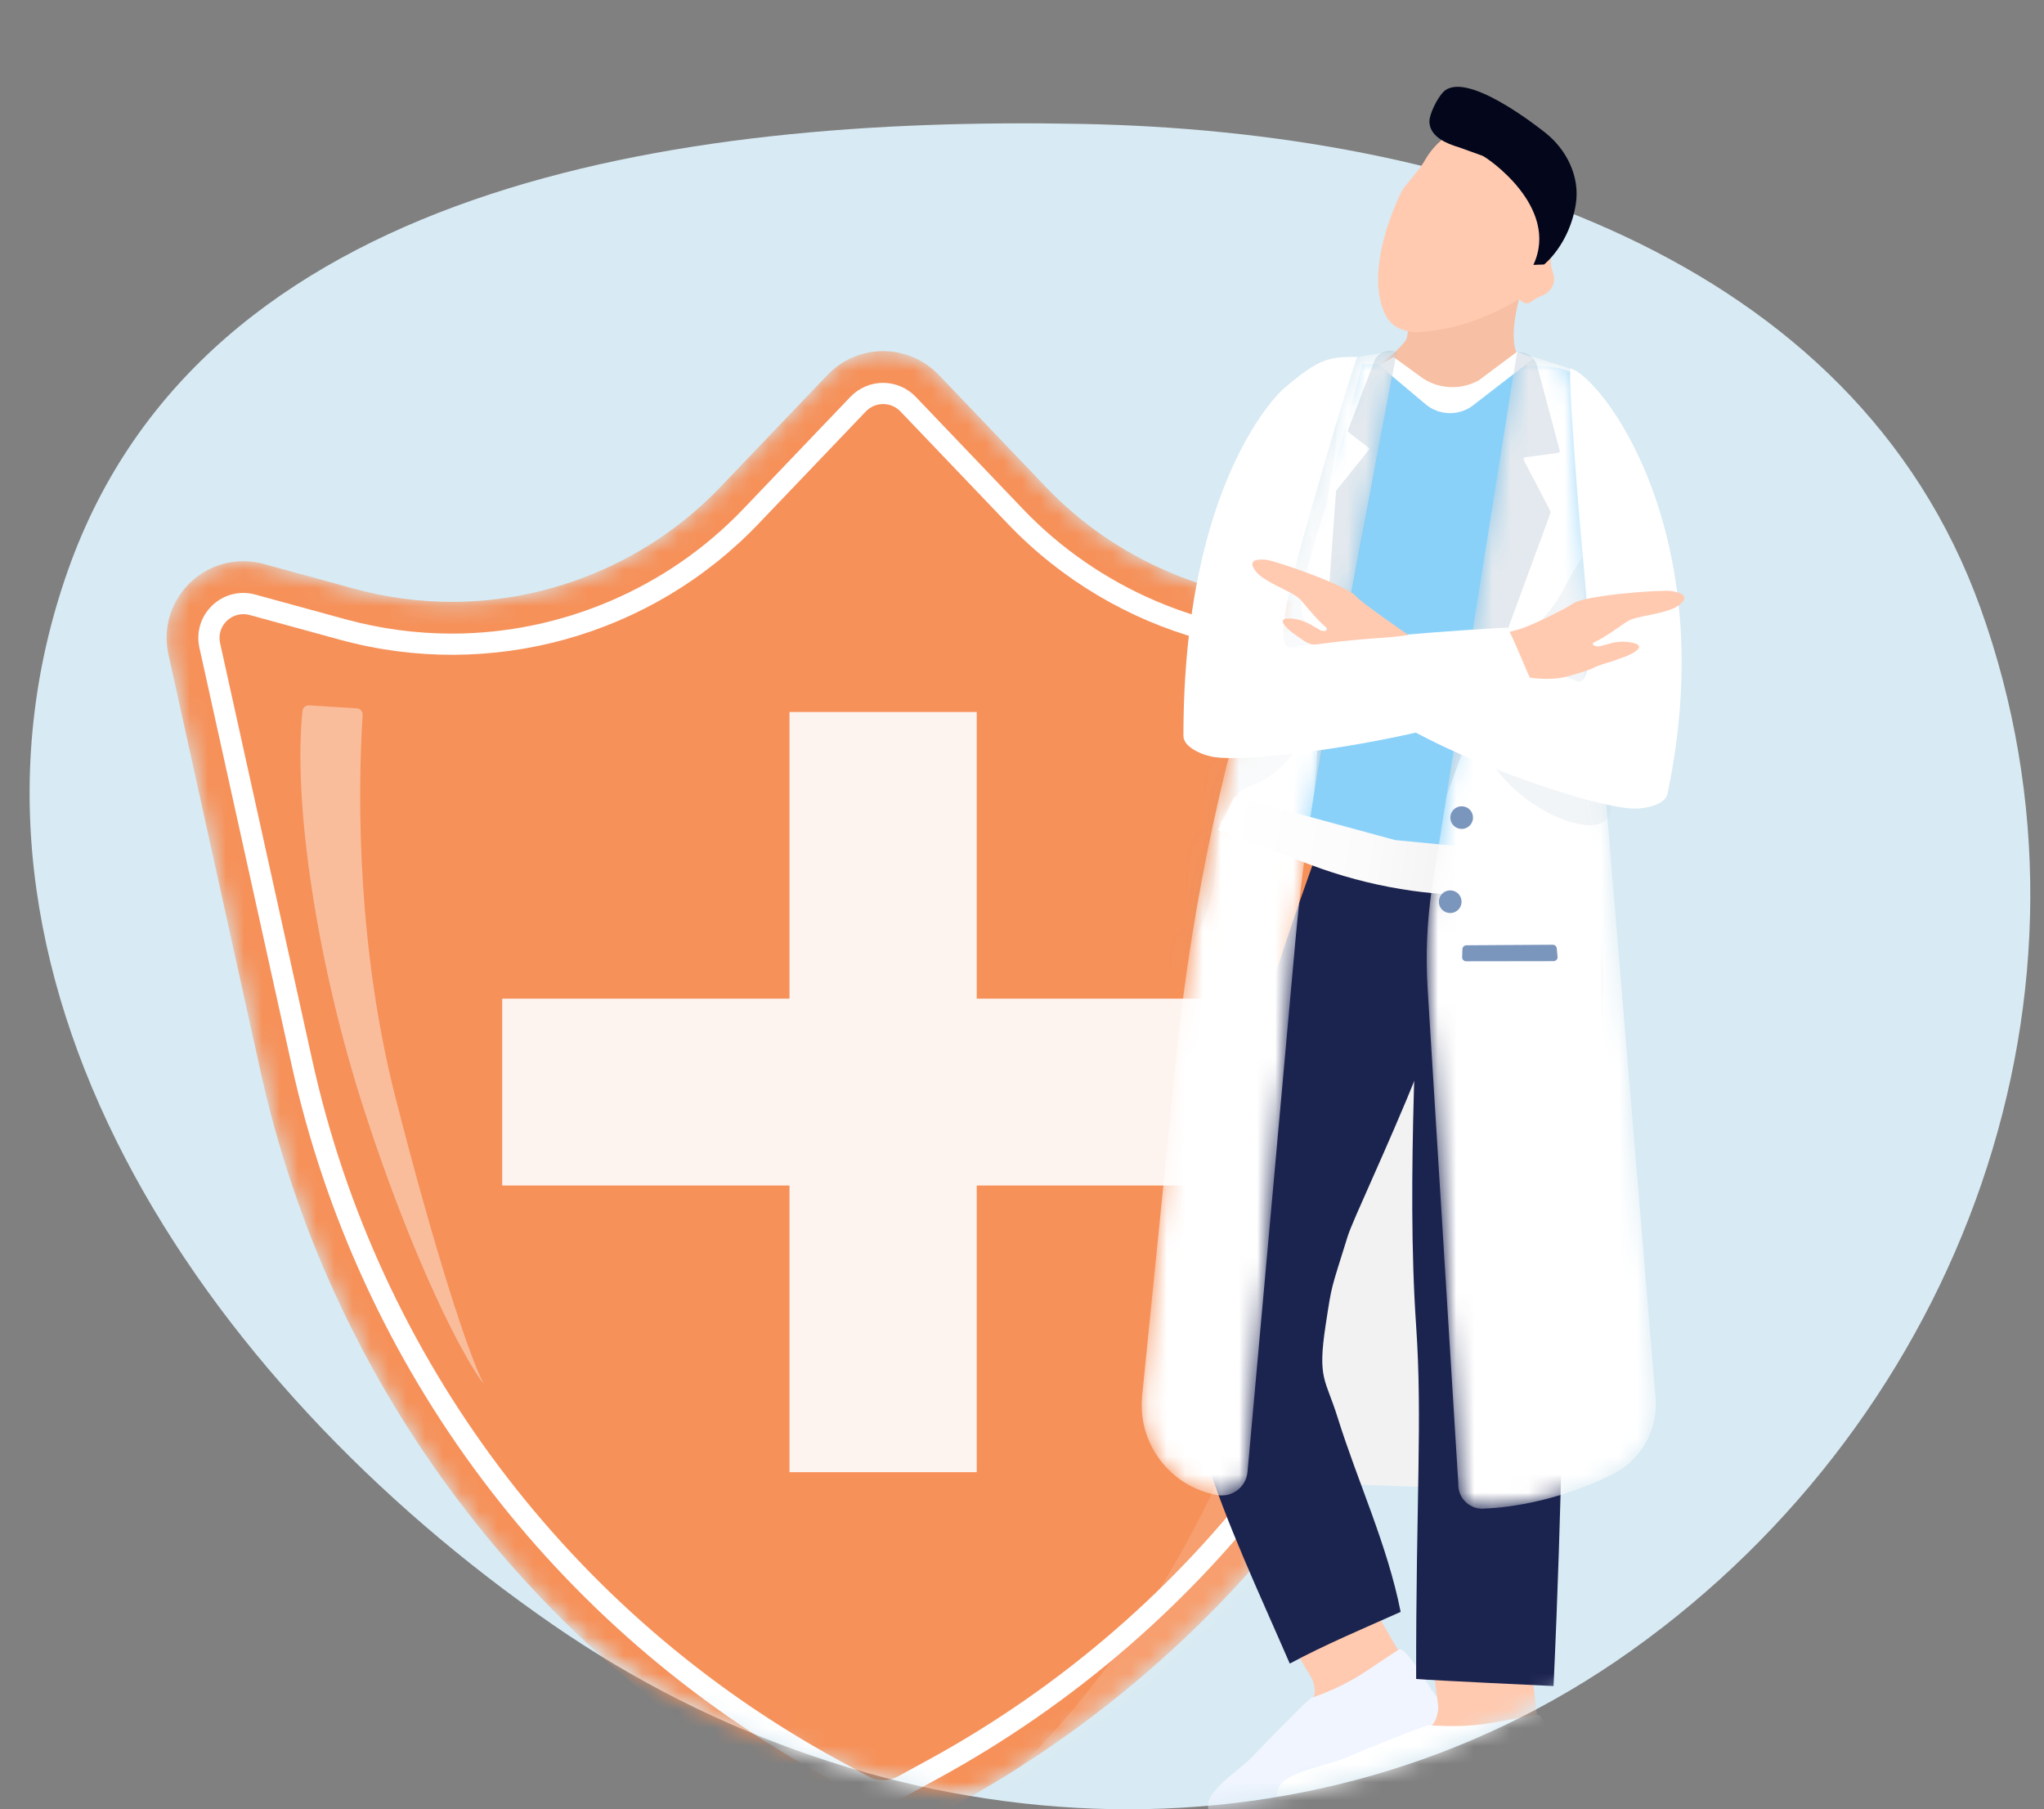
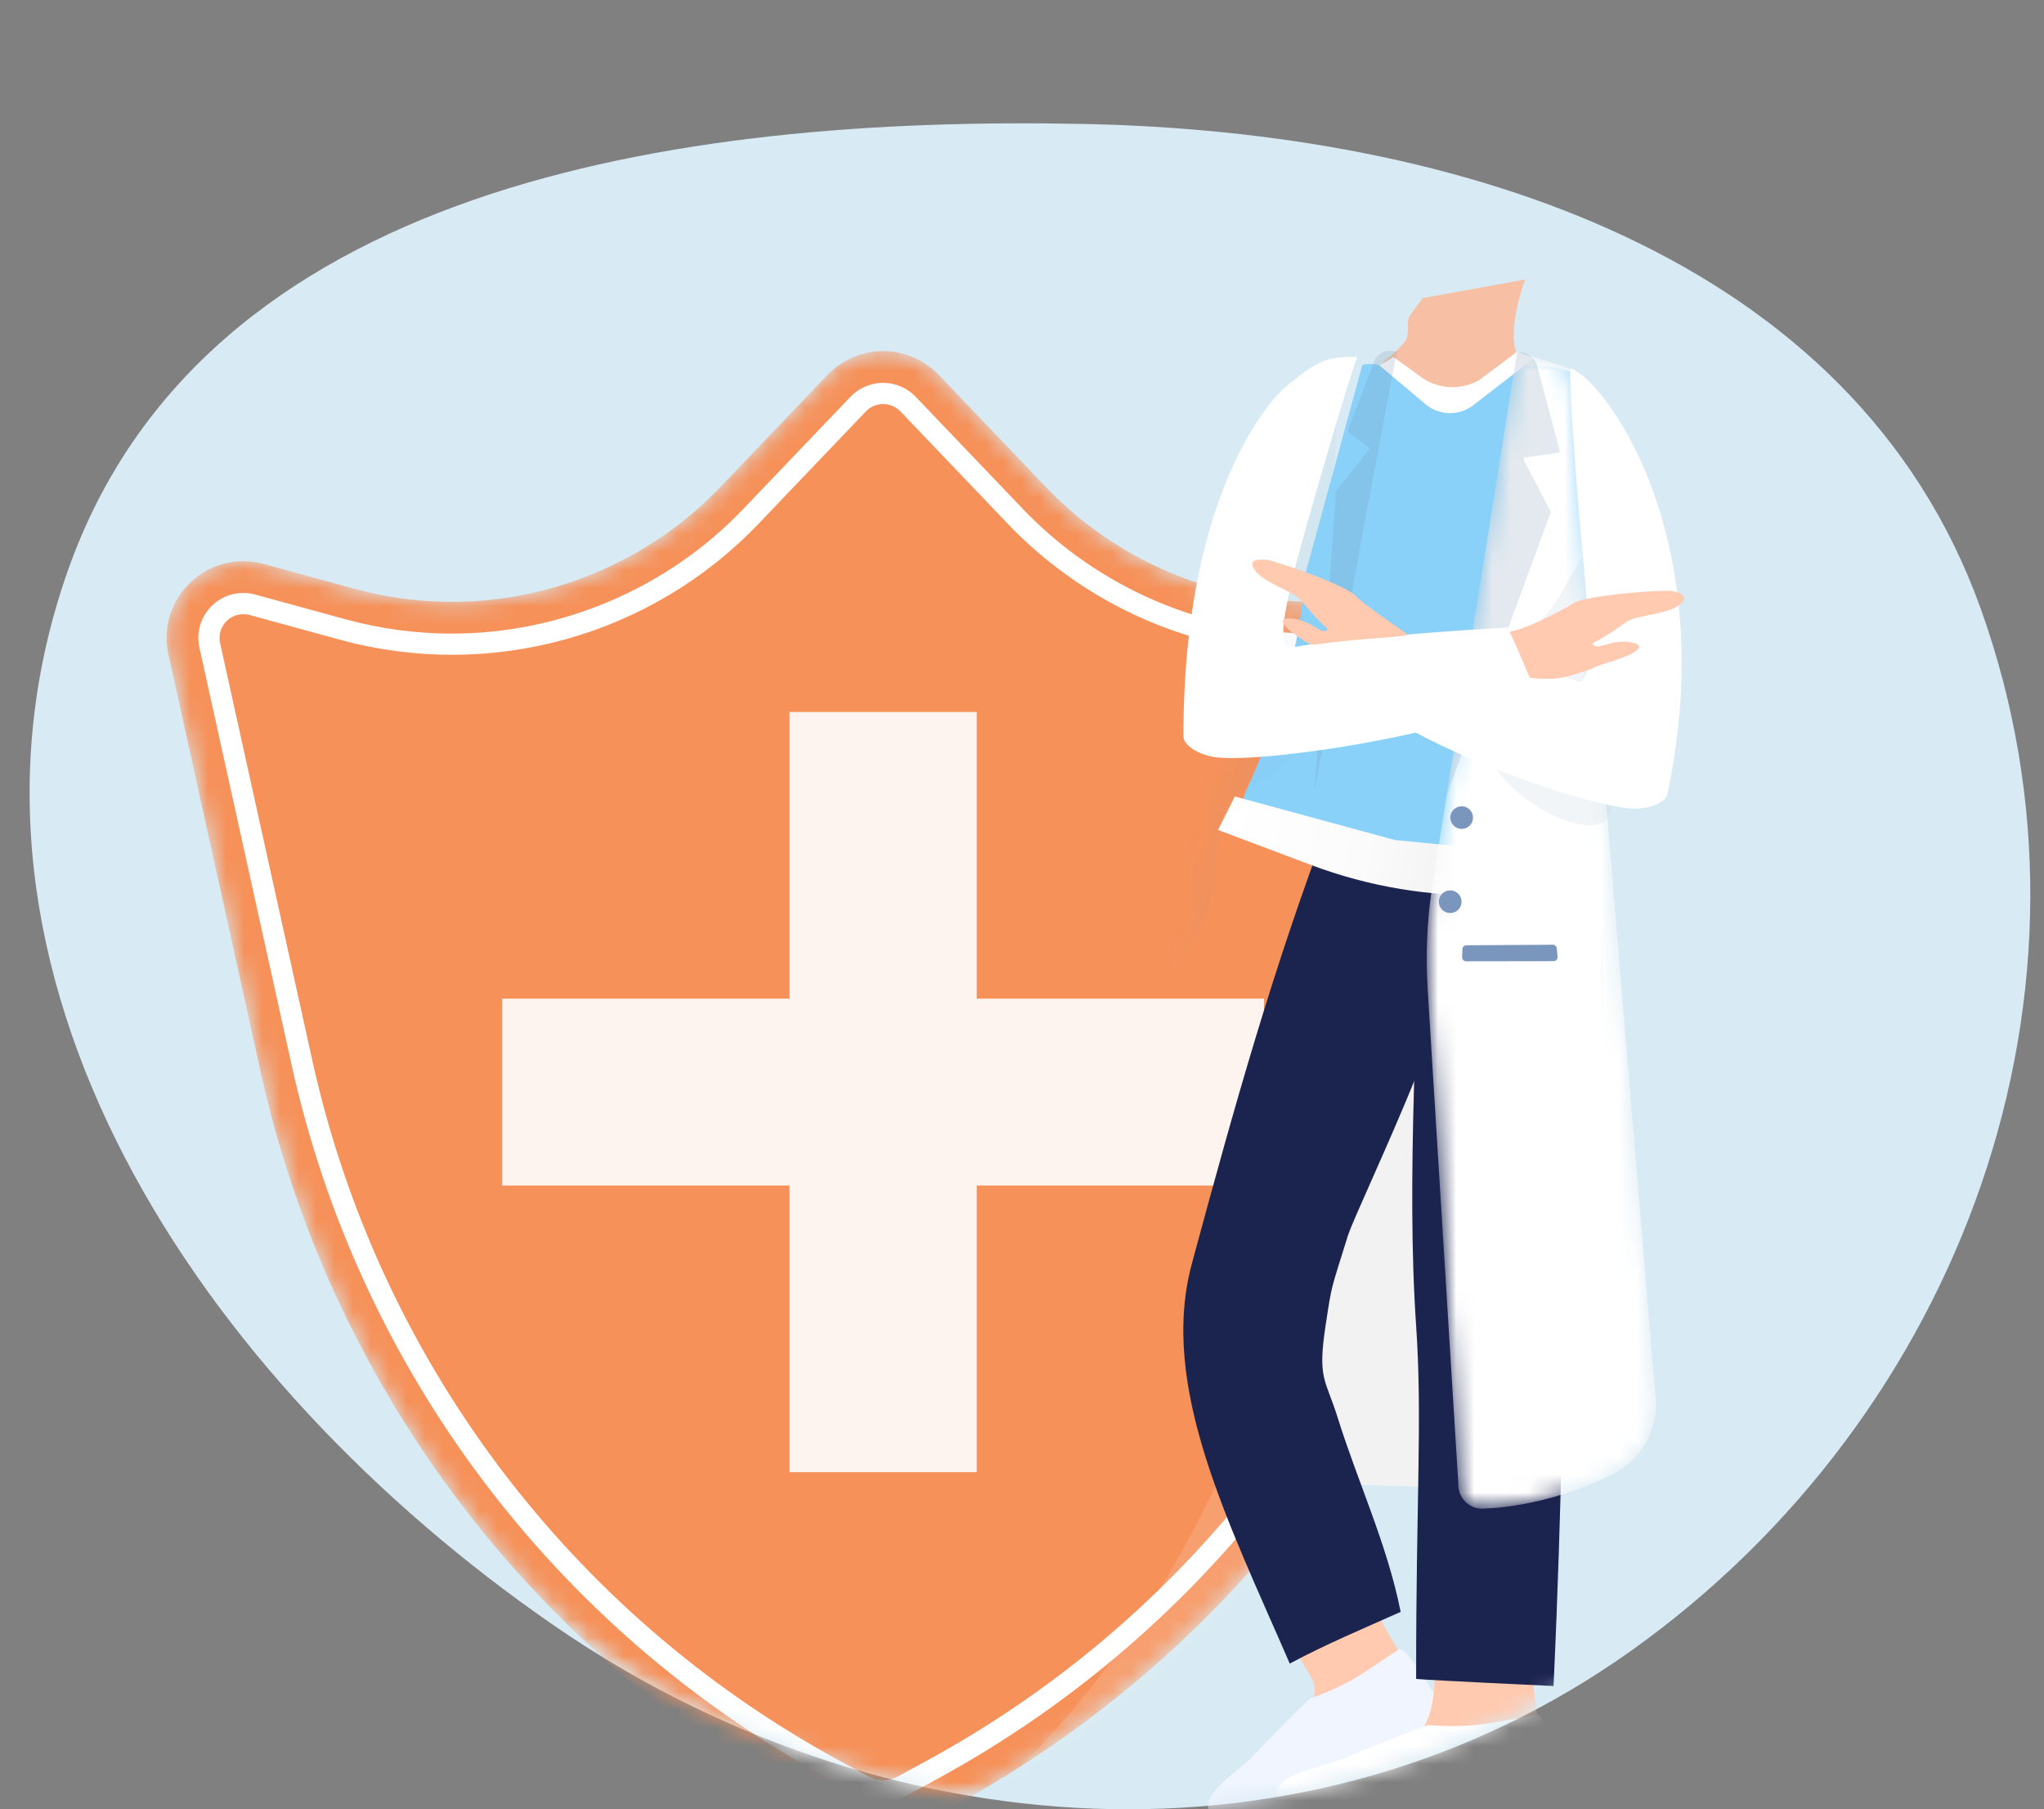
<svg xmlns="http://www.w3.org/2000/svg" width="113" height="100" viewBox="0 0 113 100" fill="none">
  <rect x="0" y="0" width="113" height="100" fill="#808080" stroke="none" />
  <path fill-rule="evenodd" clip-rule="evenodd" d="M59.847 6.849C80.648 7.26 102.48 14.111 109.49 33.609C117.067 54.685 108.475 78.209 90.184 91.229C72.305 103.956 48.616 102.268 30.558 89.794C11.066 76.328 -4.112 53.805 3.756 31.524C11.25 10.3 37.252 6.403 59.847 6.849Z" fill="#D8EAF3" />
  <mask id="mask0_538_33004" style="mask-type:alpha" maskUnits="userSpaceOnUse" x="0" y="0" width="114" height="100">
    <path fill-rule="evenodd" clip-rule="evenodd" d="M59.528 0.035C80.756 0.476 103.037 7.828 110.191 28.754C117.923 51.371 109.156 76.617 90.488 90.59C72.242 104.247 48.066 102.436 29.637 89.049C9.745 74.598 -5.746 50.427 2.284 26.515C9.932 3.739 36.469 -0.443 59.528 0.035Z" fill="#D8EAF3" />
  </mask>
  <g mask="url(#mask0_538_33004)">
    <mask id="mask1_538_33004" style="mask-type:luminance" maskUnits="userSpaceOnUse" x="9" y="19" width="80" height="83">
      <path d="M48.823 101.308C49.593 101.308 50.356 101.113 51.032 100.744L52.706 99.83C68.286 91.331 79.412 76.535 83.236 59.236L88.334 36.167C88.612 34.907 88.309 33.608 87.499 32.605C86.686 31.597 85.482 31.018 84.193 31.018C83.812 31.018 83.433 31.07 83.064 31.171L78.081 32.535C76.313 33.019 74.49 33.265 72.66 33.265C67.086 33.265 61.682 30.956 57.834 26.932L51.896 20.719C51.099 19.885 49.979 19.406 48.823 19.406C47.668 19.406 46.548 19.885 45.751 20.719L39.812 26.932C35.965 30.957 30.562 33.265 24.986 33.265C23.157 33.265 21.334 33.019 19.566 32.535L14.583 31.171C14.213 31.07 13.833 31.018 13.454 31.018C12.165 31.018 10.959 31.596 10.148 32.605C9.34 33.609 9.035 34.907 9.313 36.167L14.411 59.236C18.234 76.535 29.361 91.331 44.941 99.83L46.615 100.744C47.289 101.113 48.053 101.306 48.822 101.306L48.823 101.308Z" fill="white" />
    </mask>
    <g mask="url(#mask1_538_33004)">
      <path d="M48.823 101.308C49.592 101.308 50.356 101.113 51.031 100.744L52.706 99.83C68.285 91.331 79.412 76.535 83.236 59.236L88.334 36.167C88.612 34.907 88.308 33.608 87.499 32.605C86.686 31.597 85.482 31.018 84.192 31.018C83.812 31.018 83.433 31.07 83.064 31.171L78.081 32.535C76.313 33.019 74.489 33.265 72.66 33.265C67.085 33.265 61.681 30.956 57.834 26.932L51.896 20.719C51.099 19.885 49.978 19.406 48.823 19.406C47.668 19.406 46.548 19.885 45.751 20.719L39.812 26.932C35.965 30.957 30.562 33.265 24.986 33.265C23.157 33.265 21.333 33.019 19.565 32.535L14.582 31.171C14.213 31.07 13.833 31.018 13.454 31.018C12.164 31.018 10.959 31.596 10.148 32.605C9.339 33.609 9.034 34.907 9.313 36.167L14.41 59.236C18.234 76.535 29.361 91.331 44.941 99.83L46.615 100.744C47.289 101.113 48.053 101.306 48.822 101.306L48.823 101.308Z" fill="#F6915A" />
      <path d="M48.821 99.558C49.297 99.558 49.77 99.439 50.186 99.21L51.86 98.296C66.995 90.039 77.805 75.666 81.519 58.861L86.617 35.791C86.781 35.052 86.719 34.057 86.245 33.47C85.768 32.878 85.062 32.538 84.307 32.538C84.084 32.538 83.743 32.802 83.525 32.862L78.542 34.226C76.622 34.752 74.643 35.019 72.657 35.019C66.604 35.019 60.737 32.511 56.561 28.143L50.623 21.93C50.156 21.441 49.498 21.16 48.82 21.16C48.142 21.16 47.486 21.441 47.017 21.93L41.079 28.143C36.903 32.513 31.036 35.019 24.983 35.019C22.997 35.019 21.017 34.752 19.098 34.226L14.115 32.862C13.897 32.802 13.673 32.772 13.451 32.772C12.695 32.772 11.989 33.111 11.512 33.704C11.038 34.293 10.861 35.053 11.024 35.793L16.122 58.862C19.836 75.667 30.646 90.04 45.781 98.297L47.455 99.211C47.872 99.439 48.344 99.56 48.82 99.56L48.821 99.558Z" fill="white" />
      <path d="M18.793 35.357C27.098 37.631 35.986 35.171 41.93 28.953L47.868 22.74C48.389 22.196 49.258 22.196 49.779 22.74L55.717 28.953C61.661 35.171 70.549 37.632 78.855 35.357L83.838 33.992C84.796 33.73 85.691 34.578 85.477 35.545L80.378 58.615C76.737 75.086 66.135 89.183 51.3 97.277L49.626 98.19C49.126 98.464 48.52 98.464 48.018 98.19L46.344 97.277C31.509 89.183 20.907 75.086 17.267 58.615L12.168 35.545C11.954 34.577 12.847 33.729 13.807 33.992L18.79 35.357H18.793Z" fill="#F6915A" />
      <path opacity="0.9" d="M27.764 55.195H43.646V39.352H53.998V55.195H69.88V65.522H53.998V81.366H43.646V65.522H27.764V55.195Z" fill="white" />
-       <path opacity="0.4" d="M19.722 39.15C19.915 39.162 20.06 39.326 20.048 39.518C19.732 44.464 19.821 52.678 21.873 60.701C24.071 69.303 25.943 74.98 26.738 76.478C26.766 76.513 26.759 76.519 26.738 76.478C25.649 75.105 22.885 69.816 20.164 61.449C17.529 53.349 16.188 44.364 16.723 39.292C16.743 39.108 16.907 38.973 17.093 38.985L19.722 39.151V39.15Z" fill="white" />
      <path opacity="0.13" d="M61.48 14.733C58.548 19.009 67.752 25.006 71.753 40.49C76.674 59.53 70.738 81.339 58.839 95.046C47.814 107.745 35.794 108.734 36.555 112.354C37.846 118.493 66.426 104.202 88.911 85.272C112.56 65.362 101.647 25.699 101.647 25.699C88.618 12.379 65.538 8.811 61.481 14.732L61.48 14.733Z" fill="white" />
    </g>
    <path d="M77.75 55.105L71.715 70.07L73.038 81.989L80.589 82.25L77.75 55.105Z" fill="#F2F2F2" />
    <path d="M77.154 90.973C77.453 91.482 77.832 91.876 78.097 92.375C78.18 92.534 78.229 92.636 78.292 92.792C78.374 92.99 78.61 93.193 78.621 93.408C78.673 94.368 78.684 94.877 77.736 95.404C76.175 96.272 74.361 96.975 72.753 97.826C72.67 97.871 72.606 97.9 72.522 97.95C71.267 98.701 69.904 99.531 68.631 100.183C67.907 100.554 67.512 100.505 66.905 100.067C66.879 100.025 66.865 100.234 66.919 100.036C67.235 98.864 68.539 97.738 69.465 96.93C70.391 96.124 71.47 95.234 72.276 94.341C72.714 93.857 72.776 93.51 72.586 92.9C72.505 92.642 71.602 91.4 71.756 91.23C73.021 89.823 74.623 89.934 76.237 89.348C76.515 89.895 76.856 90.464 77.155 90.973H77.154Z" fill="#FFCAB0" />
    <path d="M77.311 91.18C77.63 90.977 78.466 92.373 78.576 92.525C78.809 92.855 79.073 93.258 79.18 93.467C79.657 94.405 78.353 95.116 77.855 95.362C77.036 95.765 73.872 97.72 73.772 97.792C72.261 98.871 70.837 99.984 69.811 100.417C68.461 100.984 68.215 100.954 67.233 100.456C66.894 100.283 66.715 100.089 66.805 99.609C66.956 98.808 68.65 97.716 69.229 97.095C69.809 96.474 72.326 93.908 72.474 93.855C74.844 93.012 75.523 92.32 77.313 91.182L77.311 91.18Z" fill="#F0F5FF" />
    <path d="M67.924 100.765C68.473 100.934 68.761 101.043 69.322 100.886C70.483 100.564 71.565 100.14 72.6 99.518C72.862 99.36 73.196 99.064 73.425 98.904C74.61 98.068 75.671 97.352 76.96 96.653C77.553 96.332 78.485 95.883 79.064 95.548C79.643 95.214 79.87 94.883 79.752 94.298C79.673 93.895 79.338 93.782 79.199 93.438C79.035 93.731 78.884 94.107 78.711 94.368C78.484 94.709 78.281 94.921 77.943 95.131C77.451 95.437 76.727 95.79 76.262 96.055C75.027 96.759 73.998 97.472 72.881 98.29C72.837 98.323 72.768 98.383 72.719 98.415C71.195 99.431 69.63 100.067 67.869 100.575C67.793 100.598 67.694 100.619 67.612 100.641C67.655 100.66 67.88 100.754 67.924 100.766V100.765Z" fill="#F0F5FF" />
    <path d="M81.163 46.946C81.809 48.87 80.408 44.057 81.218 48.367C82.028 52.675 75.07 66.508 74.502 68.339C73.551 71.403 73.645 70.903 73.289 73.22C72.826 76.247 73.277 76.191 73.948 78.342C75.064 81.914 76.702 85.389 77.433 89.088C75.404 89.996 73.306 90.871 71.303 91.945C67.892 84.081 64.062 76.611 65.892 69.836C68.249 61.12 70.365 53.536 73.537 45.176C76.096 45.691 78.64 46.412 81.162 46.946H81.163Z" fill="#1B234F" />
-     <path d="M84.932 94.503C85.009 95.144 85.216 95.703 85.263 96.318C85.278 96.515 85.281 96.638 85.277 96.822C85.272 97.056 85.42 97.362 85.337 97.581C84.968 98.566 84.757 99.081 83.576 99.197C81.634 99.386 79.507 99.301 77.522 99.453C77.42 99.462 77.342 99.463 77.237 99.477C75.651 99.683 73.921 99.921 72.36 100.02C71.471 100.075 71.097 99.855 70.682 99.153C70.674 99.1 70.569 99.304 70.708 99.128C71.539 98.091 73.336 97.531 74.617 97.125C75.898 96.719 77.37 96.297 78.567 95.755C79.217 95.46 79.433 95.139 79.51 94.446C79.542 94.151 79.178 92.514 79.407 92.41C81.291 91.551 82.848 92.36 84.722 92.476C84.761 93.144 84.853 93.864 84.93 94.504L84.932 94.503Z" fill="#FFCAB0" />
+     <path d="M84.932 94.503C85.009 95.144 85.216 95.703 85.263 96.318C85.278 96.515 85.281 96.638 85.277 96.822C85.272 97.056 85.42 97.362 85.337 97.581C84.968 98.566 84.757 99.081 83.576 99.197C81.634 99.386 79.507 99.301 77.522 99.453C77.42 99.462 77.342 99.463 77.237 99.477C75.651 99.683 73.921 99.921 72.36 100.02C71.471 100.075 71.097 99.855 70.682 99.153C70.674 99.1 70.569 99.304 70.708 99.128C71.539 98.091 73.336 97.531 74.617 97.125C75.898 96.719 77.37 96.297 78.567 95.755C79.542 94.151 79.178 92.514 79.407 92.41C81.291 91.551 82.848 92.36 84.722 92.476C84.761 93.144 84.853 93.864 84.93 94.504L84.932 94.503Z" fill="#FFCAB0" />
    <path d="M84.998 94.779C85.406 94.715 85.634 96.478 85.675 96.678C85.764 97.109 85.853 97.628 85.868 97.885C85.935 99.032 84.318 99.178 83.711 99.206C82.713 99.252 78.688 99.834 78.555 99.863C76.569 100.286 74.656 100.781 73.438 100.767C71.836 100.749 71.604 100.611 70.838 99.683C70.573 99.362 70.478 99.089 70.779 98.648C71.28 97.911 73.456 97.554 74.309 97.184C75.162 96.815 78.807 95.34 78.979 95.351C81.723 95.539 82.706 95.14 84.998 94.779Z" fill="white" />
    <path d="M71.172 100.2C71.649 100.609 72.117 100.938 72.748 101.026C74.051 101.208 76.495 101.019 77.728 100.827C79.294 100.582 80.658 100.25 82.255 100.111C82.989 100.047 84.121 100.003 84.847 99.921C85.573 99.838 85.945 99.606 86.084 98.968C86.18 98.53 85.896 98.271 85.905 97.863C85.613 98.085 85.296 98.398 85.009 98.583C84.633 98.826 84.336 98.95 83.904 99.014C83.276 99.106 82.396 99.145 81.816 99.208C80.271 99.377 78.925 99.642 77.45 99.976C77.39 99.99 77.294 100.02 77.233 100.031C75.26 100.386 73.356 100.376 71.369 100.118C71.284 100.107 71.142 100.072 71.051 100.058C71.088 100.096 71.132 100.168 71.172 100.202V100.2Z" fill="white" />
    <path d="M85.886 93.186C86.382 82.511 86.39 75.233 86.534 72.915C86.91 66.839 90.699 51.816 87 47.097C87 47.097 81.119 46.707 78.537 47.212C78.436 55.629 77.726 65.06 78.29 73.29C78.641 78.426 78.278 82.896 78.29 92.794C79.09 92.871 85.886 93.186 85.886 93.186Z" fill="#1B234F" />
    <path d="M76.658 19.855C75.59 20.595 77.585 21.305 78.09 21.963C78.567 22.586 79.241 23.439 80.091 22.856C80.917 22.293 82.999 20.966 83.991 20.86C84.596 20.796 85.265 20.726 85.886 20.554L84.756 20.332C82.627 19.871 84.318 15.449 84.318 15.449L78.655 16.476L77.889 17.524C77.739 18.196 77.943 17.891 77.77 18.701C77.725 18.908 76.967 19.639 76.658 19.854V19.855Z" fill="#F7BFA3" />
-     <path d="M86.507 9.228L85.574 8.163C84.787 7.265 83.652 6.744 82.457 6.735C80.95 6.722 79.553 7.517 78.798 8.816L78.741 8.914C78.63 9.104 78.506 9.284 78.367 9.454L77.672 10.308C77.578 10.422 77.499 10.548 77.437 10.681C75.398 15.071 76.269 17.528 77.166 18.047C77.605 18.301 78.114 18.407 78.619 18.349L79.03 18.302C80.808 18.098 82.447 17.45 83.977 16.537L83.989 16.548C84.328 16.823 84.451 16.858 84.89 16.511C85.028 16.402 85.325 16.343 85.519 16.194C85.76 16.008 85.916 15.726 85.916 15.422C85.916 15.397 85.916 15.371 85.914 15.346C85.907 15.249 85.886 15.157 85.852 15.071C85.672 14.592 85.677 14.063 85.912 13.61L86.861 11.777C86.888 11.722 86.915 11.668 86.936 11.612C87.244 10.802 87.08 9.885 86.505 9.229L86.507 9.228Z" fill="#FFCAB0" />
-     <path d="M85.36 14.62C85.36 14.62 86.775 13.511 87.121 11.255C87.349 9.768 86.613 8.27 85.431 7.336C85.072 7.053 81.026 3.838 79.794 5.082C79.429 5.45 79.012 6.351 79.023 6.714C79.026 6.784 79.03 6.848 79.04 6.895C79.167 7.579 79.962 7.939 80.636 8.134L81.95 8.607C82.146 8.664 86.27 11.425 84.771 14.64L85.362 14.618L85.36 14.62Z" fill="#04071B" />
    <path d="M88.742 32.735L87.52 21.082C86.868 20.071 84.337 20.224 84.195 20.246L80.489 22.662C81.024 22.807 79.941 22.747 80.489 22.662C79.017 22.261 77.134 19.723 75.305 20.17L75.316 20.172L72.132 31.852L72.12 31.849C71.902 36.818 69.645 42.09 68.809 43.884C68.649 44.227 68.827 44.63 69.188 44.747L74.123 46.338C77.172 47.342 80.398 47.698 83.594 47.381L86.58 47.147C86.58 47.147 87.891 38.356 88.753 32.733H88.742V32.735Z" fill="#8AD1FA" />
    <mask id="mask2_538_33004" style="mask-type:luminance" maskUnits="userSpaceOnUse" x="63" y="19" width="15" height="64">
      <path d="M77.224 19.391L75.024 19.723L70.586 32.818C67.771 41.125 65.906 49.722 65.027 58.446L63.142 77.151C62.877 79.78 64.687 82.17 67.294 82.632C68.119 82.778 68.891 82.188 68.967 81.356L71.608 52.074C71.944 48.358 72.459 44.657 73.15 40.989L77.222 19.391H77.224Z" fill="white" />
    </mask>
    <g mask="url(#mask2_538_33004)">
-       <path d="M77.224 19.391L75.024 19.723L70.586 32.818C67.771 41.125 65.906 49.722 65.027 58.446L63.142 77.151C62.877 79.78 64.687 82.17 67.294 82.632C68.119 82.778 68.891 82.188 68.967 81.356L71.608 52.074C71.944 48.358 72.459 44.657 73.15 40.989L77.222 19.391H77.224Z" fill="white" />
      <path opacity="0.05" d="M72.986 18.961C73.723 19.077 74.227 22.791 73.663 26.018C72.926 30.24 71.158 33.269 72.318 34.624C73.474 35.976 73.081 40.832 70.276 42.836C69.277 43.549 68.94 43.295 68.263 44.017C66.936 45.435 67.559 47.134 66.964 49.517C66.349 51.987 64.664 54.247 64.18 54.098C62.406 53.545 70.655 18.593 72.985 18.96L72.986 18.961Z" fill="#7491AB" />
    </g>
    <path d="M85.509 47.247L85.577 49.38L82.531 49.475C79.102 49.581 75.687 49.014 72.477 47.806L67.337 45.872L68.265 44.02L77.12 46.429L85.509 47.247Z" fill="url(#paint0_linear_538_33004)" />
    <path d="M84.793 19.809L83.873 19.438L81.751 21.021C80.79 21.555 79.614 21.519 78.688 20.928L77.042 19.736L76.252 20.191L78.81 22.341C79.596 23.002 80.747 22.998 81.529 22.331L84.793 19.809Z" fill="white" />
    <mask id="mask3_538_33004" style="mask-type:luminance" maskUnits="userSpaceOnUse" x="78" y="19" width="14" height="65">
      <path d="M83.873 19.438L79.148 49.183C78.887 50.992 78.811 52.824 78.925 54.649L80.621 82.002C80.583 82.838 81.322 83.498 82.151 83.371C82.151 83.371 85.446 83.334 89.151 81.484C90.731 80.696 91.672 79.025 91.526 77.268L86.8 20.367L83.874 19.439L83.873 19.438Z" fill="white" />
    </mask>
    <g mask="url(#mask3_538_33004)">
      <path d="M83.873 19.438L79.148 49.183C78.887 50.992 78.811 52.824 78.925 54.649L80.621 82.002C80.583 82.838 81.322 83.498 82.151 83.371C82.151 83.371 85.446 83.334 89.151 81.484C90.731 80.696 91.672 79.025 91.526 77.268L86.8 20.367L83.874 19.439L83.873 19.438Z" fill="white" />
      <path opacity="0.09" d="M88.688 45.406C87.488 46.18 84.124 44.622 82.54 42.268C82.321 41.943 80.817 39.62 81.822 36.796C81.956 36.418 84.857 35.595 86.493 32.466C89.138 27.404 88.713 32.146 89.728 33.092C91.278 34.536 88.894 36.886 88.955 42.172C88.977 44.156 89.327 44.993 88.686 45.406H88.688Z" fill="#7491AB" />
    </g>
    <path opacity="0.2" d="M83.874 19.438L84.2 19.492C84.578 19.564 84.88 19.846 84.978 20.216L86.224 24.893C86.241 24.957 86.197 25.021 86.132 25.031L84.327 25.274C84.252 25.283 84.209 25.366 84.243 25.434L85.715 28.255C85.729 28.283 85.732 28.315 85.72 28.344L79.988 43.929L83.873 19.44L83.874 19.438Z" fill="#7491AB" />
    <path d="M80.18 45.167C80.167 45.513 80.438 45.803 80.785 45.814C81.132 45.827 81.423 45.556 81.434 45.21C81.447 44.864 81.175 44.574 80.829 44.563C80.482 44.55 80.191 44.821 80.18 45.167Z" fill="#7B96BD" />
    <path d="M79.546 49.816C79.533 50.161 79.805 50.452 80.152 50.463C80.498 50.475 80.789 50.205 80.8 49.859C80.813 49.513 80.542 49.222 80.195 49.211C79.848 49.199 79.557 49.469 79.546 49.816Z" fill="#7B96BD" />
    <path d="M86.064 52.413L86.108 52.882C86.121 53.01 86.019 53.122 85.89 53.123L81.052 53.13C80.928 53.13 80.827 53.027 80.832 52.903L80.847 52.458C80.851 52.34 80.948 52.247 81.065 52.245L85.841 52.215C85.954 52.215 86.051 52.3 86.062 52.413H86.064Z" fill="#7B96BD" />
    <path opacity="0.2" d="M77.223 19.435L77.001 19.401C76.62 19.346 76.241 19.51 76.026 19.827L74.534 23.749C74.496 23.803 74.516 23.878 74.574 23.909L75.627 24.716C75.696 24.75 75.708 24.843 75.653 24.894L73.894 27.086C73.872 27.107 73.859 27.136 73.859 27.168L72.669 43.718L77.223 19.433V19.435Z" fill="#7491AB" />
    <path d="M86.8 20.365C86.775 21.605 87.003 24.563 87.136 26.396C87.554 32.178 88.463 38.212 87.136 37.636C84.987 36.704 78.978 35.832 76.716 35.248C75.697 36.559 75.971 36.581 74.985 37.883C76.003 40.376 87.071 44.478 90.175 44.686C90.905 44.734 92.056 44.493 92.187 43.867C95.246 29.316 88.432 20.705 86.799 20.363L86.8 20.365Z" fill="white" />
    <path d="M82.909 35.121L82.704 35.202C82.689 36.074 83.879 36 83.784 36.868C83.846 36.879 83.878 36.884 83.878 36.884C83.89 36.884 83.868 37.327 83.879 37.328C83.879 37.328 85.304 37.692 86.536 37.416C86.837 37.349 87.865 37.034 88.044 36.935C88.283 36.803 88.787 36.649 89.1 36.559C89.374 36.46 89.648 36.363 89.922 36.264C90.985 35.791 90.631 35.586 90.149 35.503C89.773 35.439 89.387 35.463 89.019 35.563L88.461 35.714C88.354 35.742 88.241 35.735 88.143 35.684C87.982 35.601 88.062 35.523 88.212 35.457C88.644 35.266 89.458 34.697 89.826 34.434C89.959 34.34 90.104 34.263 90.259 34.21C90.843 34.008 92.248 33.881 92.81 33.455C93.062 33.265 93.515 32.848 92.402 32.665C91.904 32.584 87.591 32.889 86.949 33.367C86.641 33.596 84.528 34.662 83.854 34.818C83.531 34.894 83.215 35.001 82.906 35.122L82.909 35.121Z" fill="#FFCAB0" />
    <path d="M75.026 19.723C74.635 20.879 73.872 23.349 73.383 25.054C71.84 30.433 70.067 36.067 71.435 35.785C73.65 35.331 81.093 34.791 83.345 34.686C84.047 36.126 84.125 36.511 84.798 37.937C83.341 40.091 70.137 42.263 67.163 41.847C66.464 41.75 65.424 41.294 65.424 40.676C65.424 26.323 70.947 21.494 70.947 21.494C72.928 19.813 73.416 19.723 75.028 19.723H75.026Z" fill="white" />
    <path d="M77.854 35.098C77.382 35.182 76.436 35.253 75.769 35.296C75.3 35.327 74.833 35.379 74.364 35.426C72.487 35.614 72.671 35.739 72.145 35.453C71.911 35.291 71.678 35.129 71.444 34.966C70.549 34.243 70.956 34.144 71.44 34.191C71.805 34.228 72.157 34.347 72.474 34.53L72.963 34.813C73.054 34.867 73.16 34.889 73.264 34.867C73.444 34.829 73.39 34.735 73.264 34.632C72.904 34.342 72.279 33.6 71.999 33.259C71.897 33.135 71.78 33.028 71.647 32.938C71.148 32.601 69.853 32.126 69.429 31.584C69.24 31.341 68.917 30.833 70.013 30.941C70.504 30.989 74.5 32.364 74.985 32.977C75.218 33.272 77.595 34.906 77.855 35.098H77.854Z" fill="#FFCAB0" />
  </g>
  <defs>
    <linearGradient id="paint0_linear_538_33004" x1="86.758" y1="48.864" x2="67.74" y2="45.72" gradientUnits="userSpaceOnUse">
      <stop stop-color="#E6E6E6" />
      <stop offset="0.21" stop-color="#EFEFEF" />
      <stop offset="0.59" stop-color="#FBFBFB" />
      <stop offset="1" stop-color="white" />
    </linearGradient>
  </defs>
</svg>